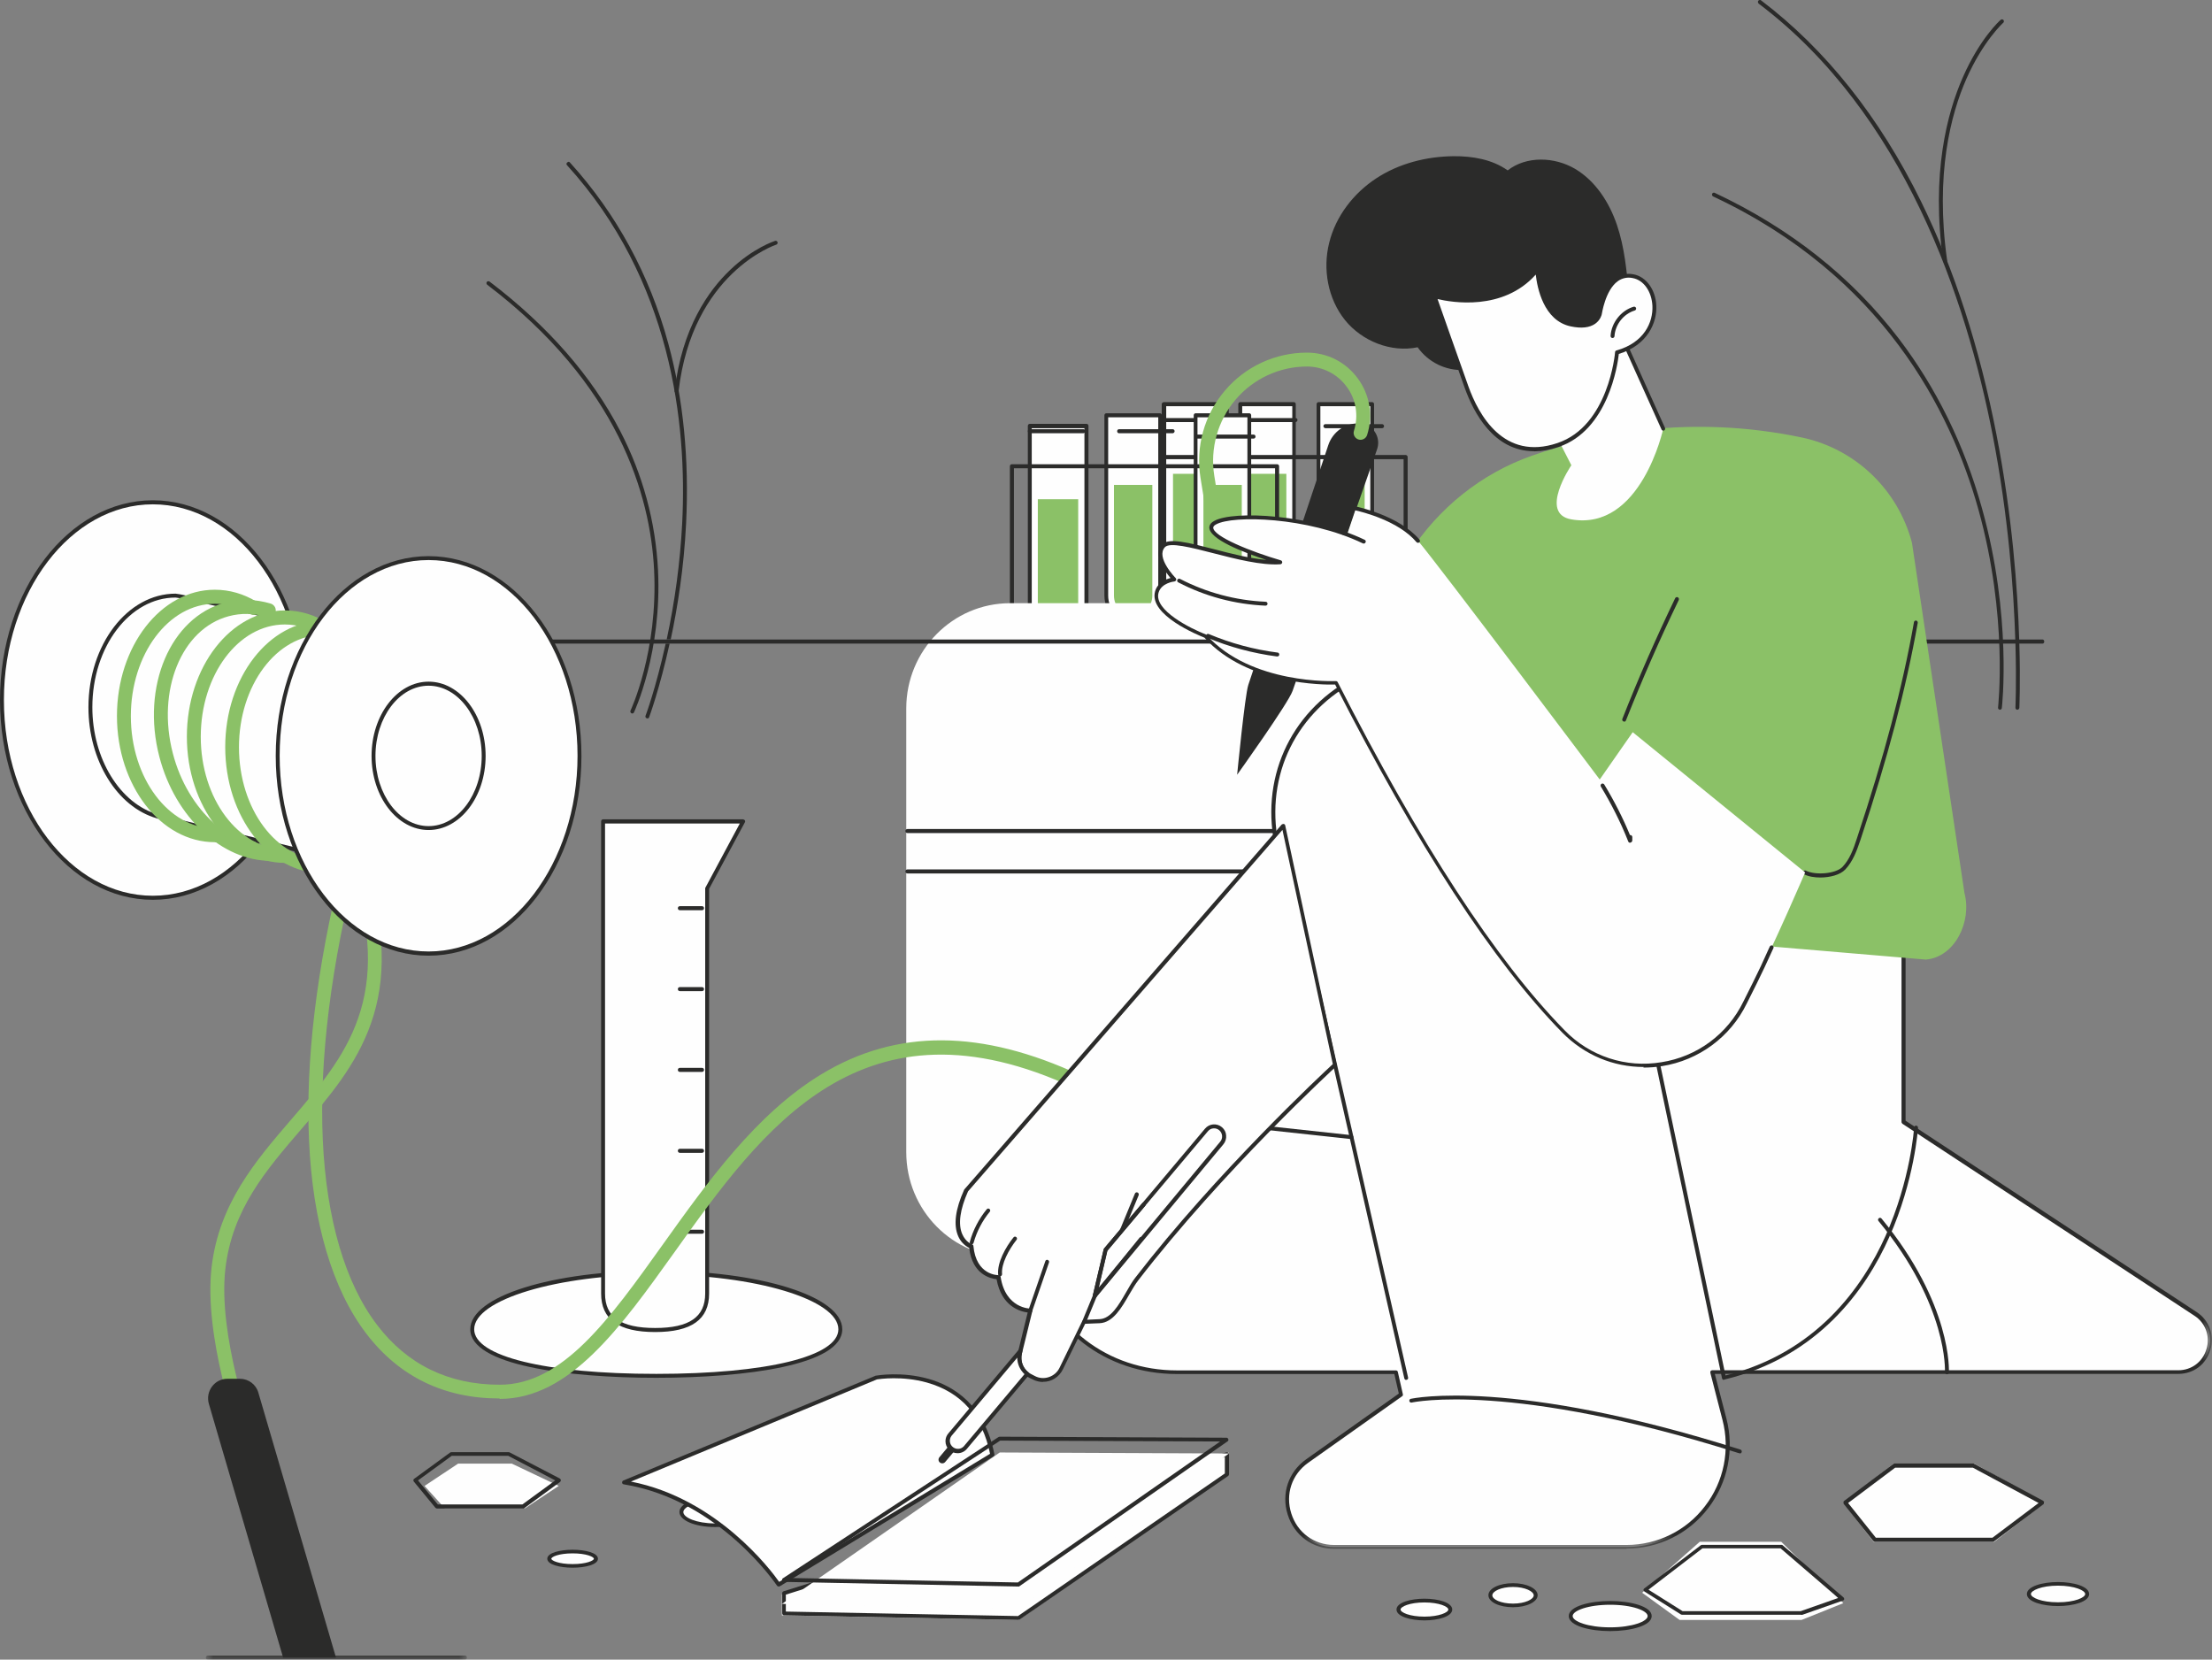
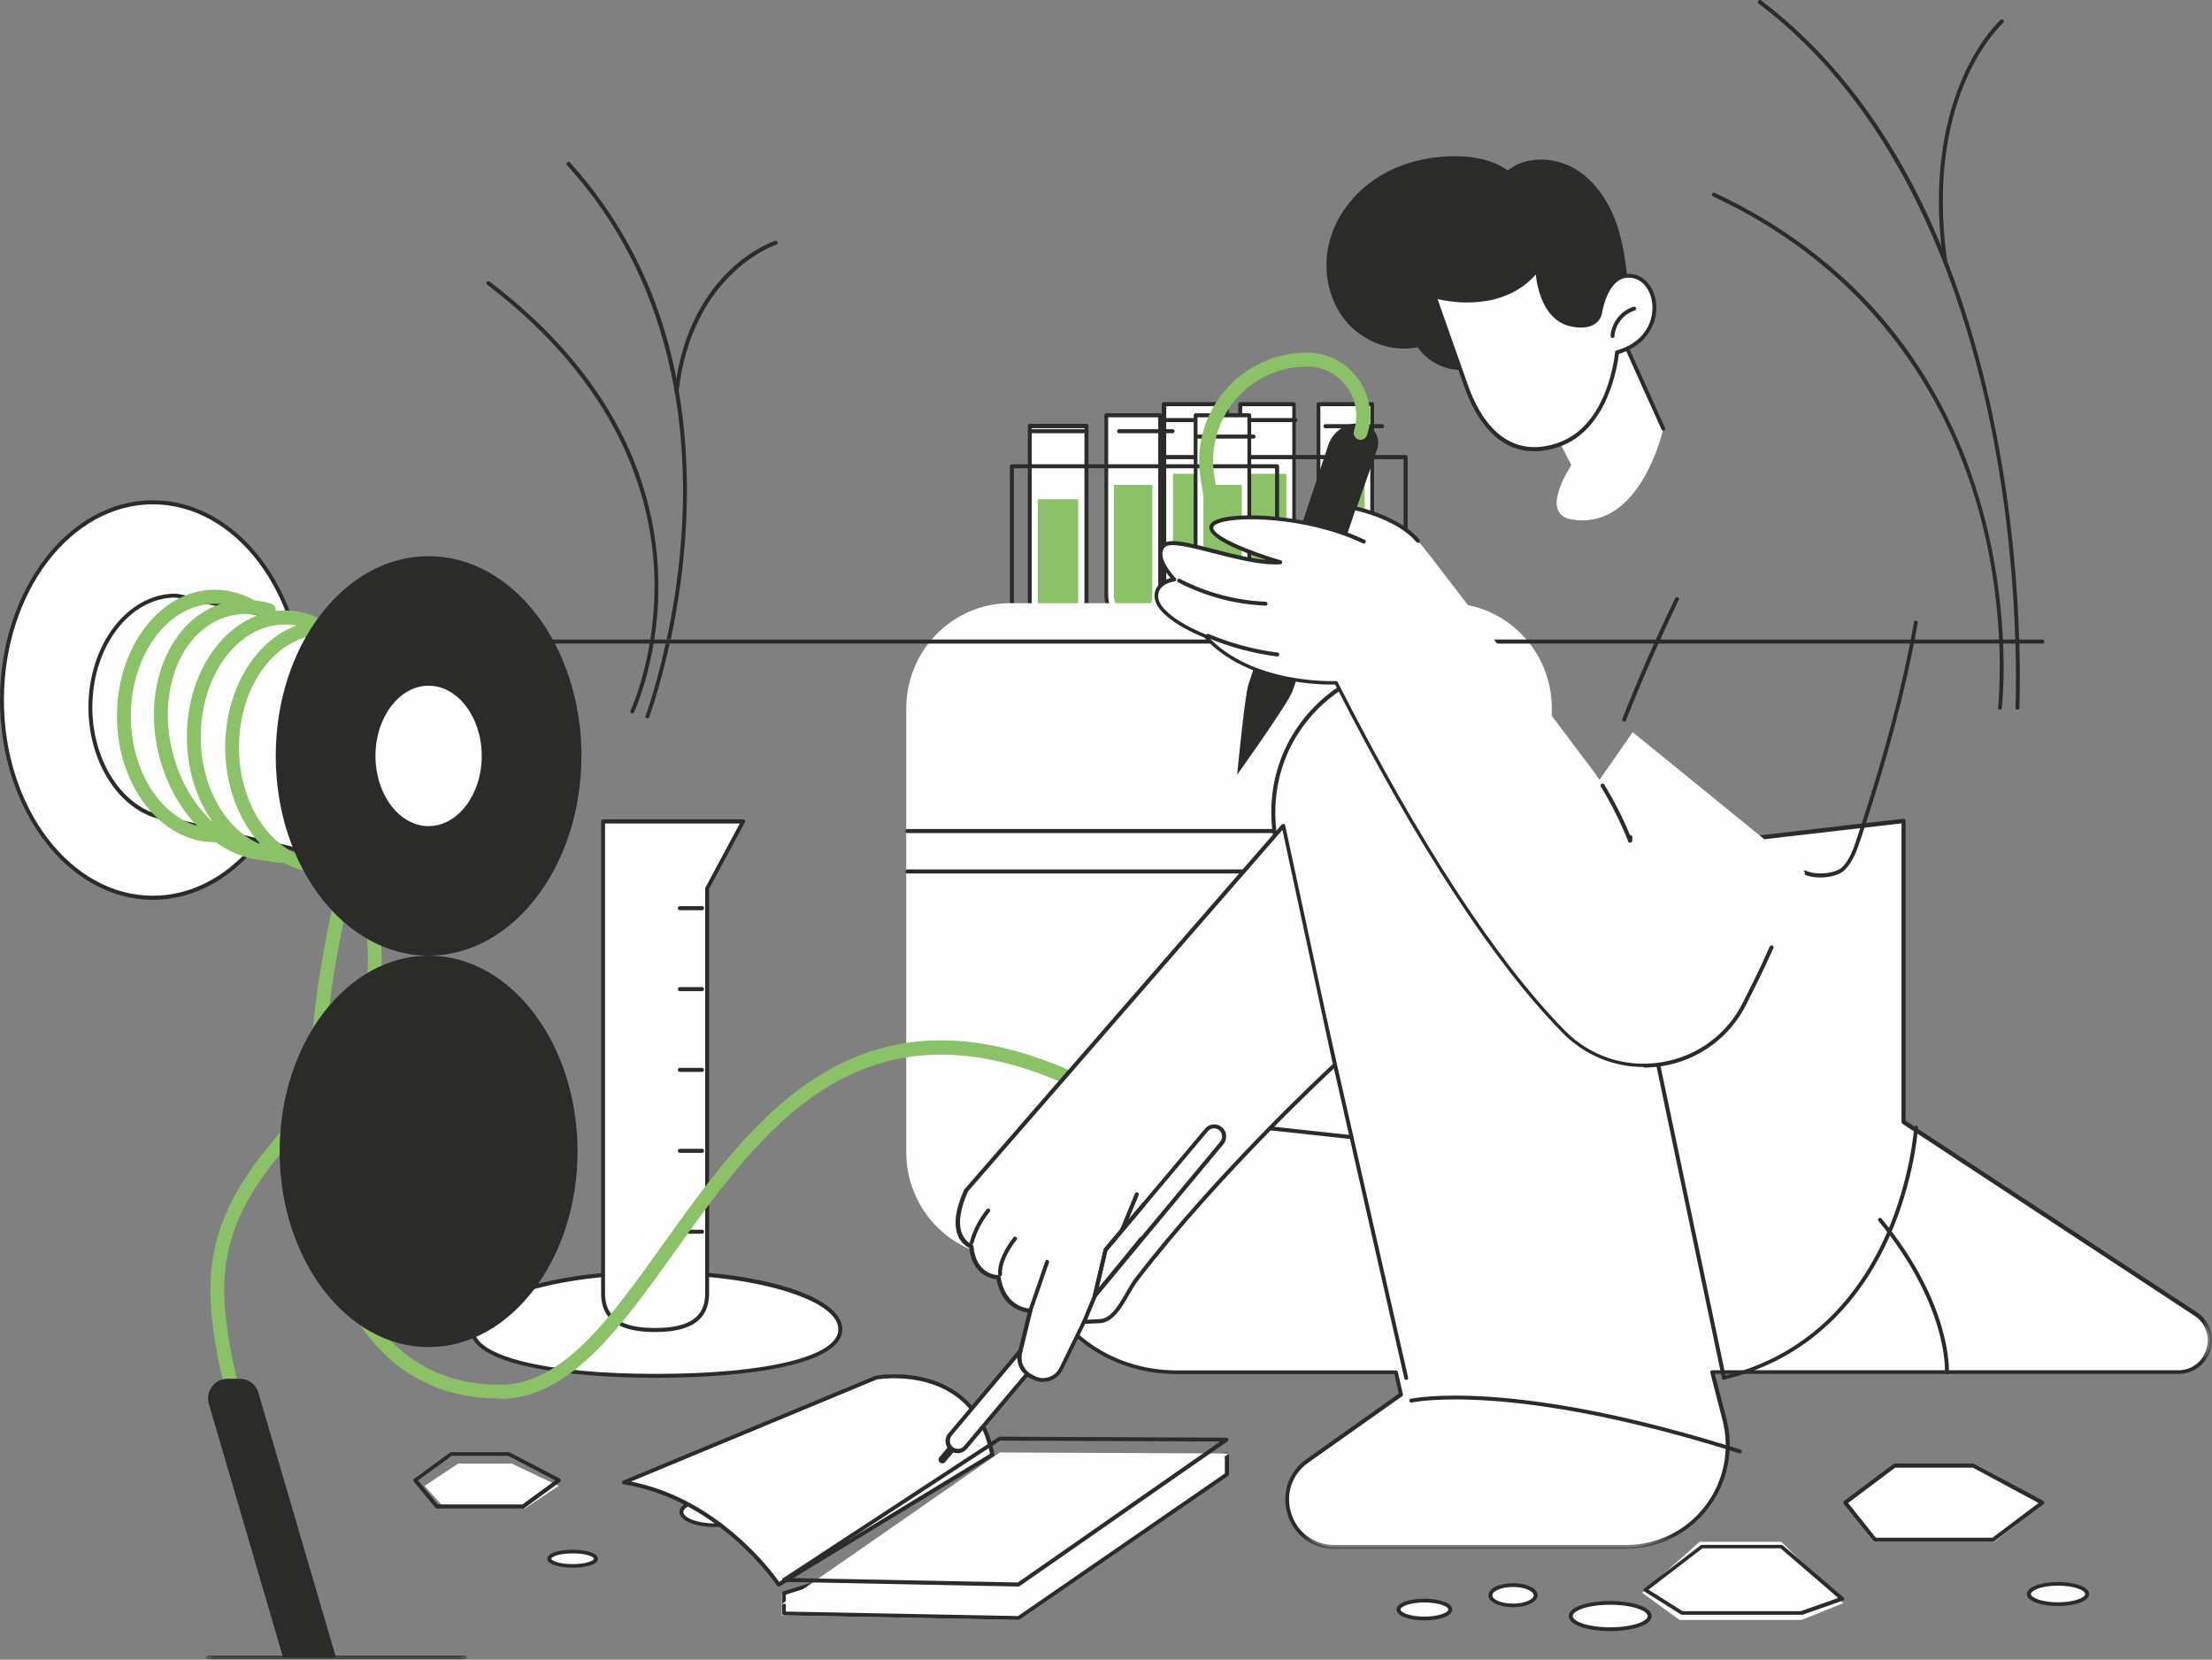
<svg xmlns="http://www.w3.org/2000/svg" id="Layer_2" data-name="Layer 2" viewBox="0 0 152.82 114.65">
  <rect x="0" y="0" width="152.82" height="114.65" fill="#808080" stroke="none" />
  <defs>
    <mask id="mask" x="14.23" y="113.67" width="18.04" height=".98" maskUnits="userSpaceOnUse">
      <g id="dnkir471nv">
        <path id="_17v9v9ew6u" data-name="17v9v9ew6u" d="M14.23,113.67h18.03v.98H14.23v-.98Z" style="fill: #fff; fill-rule: evenodd; stroke-width: 0px;" />
      </g>
    </mask>
    <mask id="mask-1" x="70.68" y="45.54" width="82.14" height="61.47" maskUnits="userSpaceOnUse">
      <g id="ruypmt6gvx">
        <path id="hds6xt6e1w" d="M70.68,45.54h82.14v61.47h-82.14v-61.47Z" style="fill: #fff; fill-rule: evenodd; stroke-width: 0px;" />
      </g>
    </mask>
  </defs>
  <g id="Layer_1-2" data-name="Layer 1">
    <path d="M80.42,27.92v12.45c0,1.07.97,1.95,2.16,1.95s2.16-.87,2.16-1.95v-12.45h-4.33Z" style="fill: #fefefe; fill-rule: evenodd; stroke-width: 0px;" />
    <path d="M82.58,42.45c-1.28,0-2.32-.93-2.32-2.08v-12.45c0-.07.07-.14.15-.14h4.33c.08,0,.15.06.15.14v12.45c0,1.15-1.04,2.08-2.32,2.08ZM80.57,28.06v12.31c0,1,.9,1.81,2.01,1.81s2.01-.81,2.01-1.81v-12.31s-4.03,0-4.03,0Z" style="fill: #2b2b2a; fill-rule: evenodd; stroke-width: 0px;" />
    <path d="M82.58,41.76c-.85,0-1.54-.62-1.54-1.39v-7.64h3.09v7.64c0,.77-.69,1.39-1.54,1.39" style="fill: #8bc167; fill-rule: evenodd; stroke-width: 0px;" />
    <path d="M84.11,29.16h-3.71c-.07,0-.13-.06-.13-.14h0c0-.08.06-.14.13-.14h3.71c.07,0,.13.06.13.14,0,.07-.06.13-.13.14h0" style="fill: #2b2b2a; fill-rule: evenodd; stroke-width: 0px;" />
    <path d="M85.69,27.92v12.45c0,1.07.83,1.95,1.85,1.95s1.86-.87,1.86-1.95v-12.45h-3.71Z" style="fill: #fefefe; fill-rule: evenodd; stroke-width: 0px;" />
    <path d="M87.54,42.45c-1.09,0-1.99-.93-1.99-2.08v-12.45c0-.07.06-.14.13-.14h3.71c.07,0,.13.06.13.14v12.45c0,1.15-.89,2.08-1.98,2.08ZM85.82,28.06v12.31c0,1,.78,1.81,1.73,1.81s1.73-.81,1.73-1.81v-12.31s-3.45,0-3.45,0Z" style="fill: #2b2b2a; fill-rule: evenodd; stroke-width: 0px;" />
    <path d="M87.54,41.76c-.73,0-1.32-.62-1.32-1.39v-7.64h2.65v7.64c0,.77-.59,1.39-1.32,1.39" style="fill: #8bc167; fill-rule: evenodd; stroke-width: 0px;" />
    <path d="M89.51,29.16h-3.71c-.07,0-.13-.06-.13-.14,0-.08.06-.14.13-.14h3.71c.07,0,.13.06.13.14,0,.07-.06.13-.13.14h0" style="fill: #2b2b2a; fill-rule: evenodd; stroke-width: 0px;" />
    <path d="M91.09,27.92v12.45c0,1.07.83,1.95,1.85,1.95s1.86-.87,1.86-1.95v-12.45h-3.71Z" style="fill: #fefefe; fill-rule: evenodd; stroke-width: 0px;" />
    <path d="M92.95,42.45c-1.09,0-1.99-.93-1.99-2.08v-12.45c0-.07.06-.14.13-.14h3.71c.07,0,.13.06.13.14v12.45c0,1.15-.89,2.08-1.98,2.08ZM91.22,28.06v12.31c0,1,.77,1.81,1.73,1.81s1.72-.81,1.72-1.81v-12.31s-3.45,0-3.45,0Z" style="fill: #2b2b2a; fill-rule: evenodd; stroke-width: 0px;" />
    <path d="M92.95,41.76c-.73,0-1.32-.62-1.32-1.39v-7.64h2.65v7.64c0,.77-.59,1.39-1.32,1.39" style="fill: #8bc167; fill-rule: evenodd; stroke-width: 0px;" />
    <path d="M95.48,29.58h-3.91c-.08,0-.14-.07-.14-.14,0-.08.06-.14.14-.14,0,0,0,0,0,0h3.91c.08,0,.14.07.14.14h0c0,.08-.06.14-.14.14M97.11,44.41h-18.35c-.08,0-.14-.07-.14-.14v-12.7c0-.08.06-.14.14-.14,0,0,0,0,0,0h18.35c.08,0,.14.07.14.14h0v12.7c0,.08-.06.14-.14.14h0ZM78.9,44.13h18.07v-12.41h-18.07v12.41Z" style="fill: #2b2b2a; fill-rule: evenodd; stroke-width: 0px;" />
    <path d="M71.14,29.43v13.14c0,1.13.88,2.05,1.96,2.05s1.96-.92,1.96-2.05v-13.14h-3.91Z" style="fill: #fefefe; fill-rule: evenodd; stroke-width: 0px;" />
    <path d="M73.1,44.76c-1.16,0-2.09-.99-2.09-2.2v-13.14c0-.08.06-.14.14-.14h3.91c.08,0,.14.06.14.14v13.14c0,1.21-.94,2.2-2.09,2.2ZM71.28,29.58v12.99c0,1.05.82,1.91,1.82,1.91s1.82-.86,1.82-1.91v-12.99h-3.64Z" style="fill: #2b2b2a; fill-rule: evenodd; stroke-width: 0px;" />
    <path d="M73.1,44.03c-.77,0-1.4-.66-1.4-1.47v-8.07h2.79v8.07c0,.81-.62,1.47-1.4,1.47" style="fill: #8bc167; fill-rule: evenodd; stroke-width: 0px;" />
    <path d="M74.85,29.93h-3.71c-.07,0-.13-.06-.13-.14,0-.08.06-.14.13-.14h3.71c.07,0,.13.06.13.14,0,.07-.06.13-.13.14h0" style="fill: #2b2b2a; fill-rule: evenodd; stroke-width: 0px;" />
    <path d="M76.43,28.69v12.45c0,1.07.83,1.95,1.85,1.95s1.86-.87,1.86-1.95v-12.45h-3.71Z" style="fill: #fefefe; fill-rule: evenodd; stroke-width: 0px;" />
    <path d="M78.28,43.22c-1.09,0-1.98-.93-1.98-2.08v-12.45c0-.08.06-.14.13-.14h3.71c.07,0,.13.06.13.14v12.45c0,1.15-.89,2.08-1.98,2.08h0ZM76.56,28.83v12.31c0,1,.78,1.81,1.73,1.81s1.73-.81,1.73-1.81v-12.31h-3.45Z" style="fill: #2b2b2a; fill-rule: evenodd; stroke-width: 0px;" />
    <path d="M78.28,42.53c-.73,0-1.32-.62-1.32-1.39v-7.64h2.65v7.64c0,.77-.59,1.39-1.32,1.39" style="fill: #8bc167; fill-rule: evenodd; stroke-width: 0px;" />
    <g>
      <path d="M81.02,29.93h-3.71c-.07,0-.13-.06-.13-.14h0c0-.08.06-.14.13-.14h3.71c.07,0,.13.06.13.14,0,.07-.06.13-.13.14h0" style="fill: #2b2b2a; fill-rule: evenodd; stroke-width: 0px;" />
      <path d="M82.6,28.69v12.45c0,1.07.83,1.95,1.85,1.95s1.86-.87,1.86-1.95v-12.45h-3.71Z" style="fill: #fefefe; fill-rule: evenodd; stroke-width: 0px;" />
      <path d="M84.46,43.22c-1.09,0-1.99-.93-1.99-2.08v-12.45c0-.08.06-.14.13-.14h3.71c.07,0,.13.06.13.14v12.45c0,1.15-.89,2.08-1.98,2.08ZM82.73,28.83v12.31c0,1,.77,1.81,1.73,1.81s1.72-.81,1.72-1.81v-12.31h-3.45Z" style="fill: #2b2b2a; fill-rule: evenodd; stroke-width: 0px;" />
      <path d="M84.46,42.53c-.73,0-1.32-.62-1.32-1.39v-7.64h2.65v7.64c0,.77-.59,1.39-1.32,1.39" style="fill: #8bc167; fill-rule: evenodd; stroke-width: 0px;" />
    </g>
    <g>
      <path d="M86.6,30.3h-3.91c-.08,0-.14-.06-.14-.14,0-.08.06-.14.14-.14h3.91c.08,0,.14.06.14.14s-.06.14-.14.14M88.23,44.59h-18.32c-.08,0-.14-.06-.14-.14v-12.24c0-.08.06-.14.14-.14h18.32c.08,0,.14.06.14.14v12.24c0,.08-.06.14-.14.14ZM70.05,44.31h18.04v-11.96h-18.04v11.96Z" style="fill: #2b2b2a; fill-rule: evenodd; stroke-width: 0px;" />
      <path d="M100.04,86.86h-30.26c-3.96,0-7.17-3.25-7.17-7.27v-30.65c0-4.01,3.21-7.27,7.17-7.27h30.26c3.96,0,7.17,3.26,7.17,7.27v30.65c0,4.01-3.21,7.27-7.17,7.27" style="fill: #fefefe; fill-rule: evenodd; stroke-width: 0px;" />
      <path d="M98.94,79.73c-.08,0-.14-.06-.14-.14v-30.65c0-3.13-1.98-5.86-4.92-6.8-.07-.02-.11-.1-.09-.17.02-.07.1-.11.17-.09,0,0,0,0,0,0,3.06.97,5.11,3.81,5.11,7.06v30.65c0,.08-.06.14-.14.14" style="fill: #2b2b2a; fill-rule: evenodd; stroke-width: 0px;" />
      <path d="M106.88,57.55h-44.19c-.08,0-.14-.06-.14-.14,0-.08.06-.14.14-.14h44.19c.08,0,.14.06.14.14s-.06.14-.14.14M106.88,60.34h-44.19c-.08,0-.14-.06-.14-.14,0-.08.06-.14.14-.14h44.19c.08,0,.14.06.14.14s-.06.14-.14.14M46.27,44.46h-.28c-.67,3.04-1.37,4.94-1.39,4.98-.03.07,0,.15.08.18.07.03.15,0,.17-.08,0,0,0,0,0,0,.01-.03.73-1.98,1.41-5.07M39.27,11.19s-.07.01-.09.04c-.06.05-.06.14,0,.19,7.2,7.91,8.3,17.82,7.95,24.73-.14,2.7-.5,5.38-1.07,8.02h.28c.47-2.2.91-4.95,1.06-8,.22-4.43-.19-8.62-1.23-12.44-1.3-4.77-3.59-8.98-6.8-12.51-.03-.03-.06-.05-.1-.05" style="fill: #2b2b2a; fill-rule: evenodd; stroke-width: 0px;" />
      <path d="M43.69,49.29c-.08,0-.14-.06-.14-.14,0-.02,0-.04.01-.06.02-.04,1.91-4.09,1.63-9.71-.26-5.19-2.46-12.82-11.53-19.71-.06-.05-.07-.13-.03-.19,0,0,0,0,0,0,.04-.06.13-.07.19-.03,0,0,0,0,0,0,4.04,3.07,7.08,6.55,9.03,10.33,1.57,3.03,2.44,6.26,2.61,9.6.28,5.69-1.64,9.79-1.66,9.83-.02.05-.07.08-.12.08M46.75,27.16h-.02c-.07-.01-.13-.08-.12-.15.5-4.38,2.36-6.96,3.83-8.36,1.59-1.52,3.05-1.99,3.11-2.01.07-.02.15.02.17.09,0,0,0,0,0,0,.02.07-.02.15-.09.17h0c-.06.02-5.8,1.94-6.75,10.14,0,.07-.07.12-.14.12" style="fill: #2b2b2a; fill-rule: evenodd; stroke-width: 0px;" />
      <path d="M141.13,44.46H11.07c-.06,0-.11-.06-.11-.14s.05-.14.11-.14h130.05c.06,0,.11.06.11.14s-.05.14-.11.14M139.51,44.46h-.27c.08,2.72,0,4.39,0,4.43,0,.07.05.14.13.14,0,0,0,0,0,0h0c.07,0,.13-.06.14-.13,0-.04.08-1.71,0-4.44M121.58,0c-.08,0-.14.07-.13.14,0,.04.02.08.05.11,10.06,7.6,14.34,20.41,16.17,29.82,1.08,5.57,1.45,10.64,1.56,14.11h.27c-.11-3.48-.48-8.57-1.57-14.16-1.17-6.02-2.92-11.43-5.21-16.1-2.87-5.84-6.59-10.51-11.06-13.9-.02-.02-.05-.03-.08-.03" style="fill: #2b2b2a; fill-rule: evenodd; stroke-width: 0px;" />
      <path d="M138.18,49.03h-.02c-.08-.01-.13-.08-.12-.15,0-.06.71-6.27-1.36-13.69-1.91-6.84-6.64-16.15-18.33-21.62-.07-.04-.09-.12-.06-.19.03-.06.11-.09.17-.06,5.2,2.44,9.48,5.82,12.72,10.07,2.59,3.4,4.53,7.34,5.75,11.73,2.09,7.47,1.38,13.73,1.37,13.79,0,.07-.07.12-.14.12M134.38,18.16c-.07,0-.12-.05-.13-.12-.85-6.03.27-10.24,1.36-12.71,1.18-2.68,2.55-3.91,2.61-3.96.06-.05.14-.04.19.01,0,0,0,0,0,0,.05.06.04.14-.01.19-.01.01-1.39,1.25-2.55,3.88-1.07,2.43-2.17,6.58-1.33,12.54.01.07-.04.14-.11.15h0s-.02,0-.02,0h0Z" style="fill: #2b2b2a; fill-rule: evenodd; stroke-width: 0px;" />
      <path d="M16.99,99.55c-.2,0-.38-.13-.45-.32-.1-.28-2.48-6.9-1.92-11.7.52-4.4,3.04-7.33,5.48-10.17,3.76-4.37,7.31-8.49,4.02-17.8-.09-.25.04-.53.29-.62.25-.09.52.04.61.29,3.48,9.85-.42,14.38-4.2,18.77-2.45,2.85-4.77,5.54-5.25,9.65-.53,4.57,1.85,11.18,1.87,11.25.09.25-.04.53-.29.62-.05.02-.11.03-.16.03" style="fill: #8bc167; fill-rule: evenodd; stroke-width: 0px;" />
      <path d="M23.21,114.51h-3.65l-5.13-17.53c-.25-.86.39-1.73,1.27-1.73h.88c.59,0,1.11.39,1.27.96l5.36,18.29Z" style="fill: #2b2b2a; fill-rule: evenodd; stroke-width: 0px;" />
      <g style="mask: url(#mask);">
        <path d="M32.13,114.65H14.36c-.08,0-.14-.06-.14-.14s.06-.14.14-.14h17.76c.08,0,.14.06.14.14s-.06.14-.14.14" style="fill: #2b2b2a; fill-rule: evenodd; stroke-width: 0px;" />
      </g>
      <path d="M58.05,91.83c0,2.16-5.69,3.21-12.71,3.21s-12.72-1.05-12.72-3.21,5.69-3.92,12.72-3.92,12.72,1.75,12.72,3.92" style="fill: #fefefe; fill-rule: evenodd; stroke-width: 0px;" />
      <path d="M45.34,95.18c-6.21,0-12.85-.88-12.85-3.35,0-2.27,5.64-4.05,12.85-4.05s12.85,1.78,12.85,4.05c0,2.47-6.64,3.35-12.85,3.35M45.34,88.05c-6.82,0-12.58,1.73-12.58,3.78,0,1.87,4.94,3.08,12.58,3.08s12.58-1.21,12.58-3.08c0-2.05-5.76-3.78-12.58-3.78" style="fill: #2b2b2a; fill-rule: evenodd; stroke-width: 0px;" />
      <path d="M45.26,91.89c-1.98,0-3.59-.51-3.59-2.52v-32.62h9.67l-2.48,4.62v27.99c0,2.01-1.61,2.52-3.59,2.52" style="fill: #fefefe; fill-rule: evenodd; stroke-width: 0px;" />
      <path d="M45.26,92.02c-2.51,0-3.73-.87-3.73-2.66v-32.62c0-.08.06-.14.14-.14h9.67s.09.03.12.07c.02.04.03.09,0,.14l-2.47,4.59v27.96c0,1.79-1.22,2.66-3.73,2.66h0ZM41.8,56.88v32.48c0,1.63,1.1,2.38,3.46,2.38s3.46-.76,3.46-2.38v-27.99s0-.04.02-.06l2.37-4.42h-9.31Z" style="fill: #2b2b2a; fill-rule: evenodd; stroke-width: 0px;" />
      <path d="M48.5,62.88h-1.53c-.08,0-.14-.06-.14-.14s.06-.14.14-.14h1.53c.08,0,.14.06.14.14s-.06.14-.14.14M48.5,68.47h-1.53c-.08,0-.14-.06-.14-.14s.06-.14.14-.14h1.53c.08,0,.14.06.14.14s-.06.14-.14.14M48.5,74.05h-1.53c-.08,0-.14-.06-.14-.14s.06-.14.14-.14h1.53c.08,0,.14.06.14.14s-.06.14-.14.14M48.5,79.64h-1.53c-.08,0-.14-.06-.14-.14s.06-.14.14-.14h1.53c.08,0,.14.06.14.14s-.06.14-.14.14M48.5,85.23h-1.53c-.08,0-.14-.06-.14-.14s.06-.14.14-.14h1.53c.08,0,.14.06.14.14s-.06.14-.14.14" style="fill: #2b2b2a; fill-rule: evenodd; stroke-width: 0px;" />
      <path d="M20.98,48.36c0,7.54-4.67,13.66-10.42,13.66S.14,55.9.14,48.36s4.67-13.66,10.42-13.66,10.42,6.12,10.42,13.66" style="fill: #fefefe; fill-rule: evenodd; stroke-width: 0px;" />
      <path d="M10.56,62.16c-5.82,0-10.56-6.19-10.56-13.8s4.74-13.8,10.56-13.8,10.56,6.19,10.56,13.8-4.74,13.8-10.56,13.8M10.56,34.84c-5.67,0-10.29,6.07-10.29,13.52s4.61,13.52,10.29,13.52,10.29-6.07,10.29-13.52-4.61-13.52-10.29-13.52" style="fill: #2b2b2a; fill-rule: evenodd; stroke-width: 0px;" />
      <path d="M14.37,48.36c0,2.75-1.7,4.99-3.81,4.99s-3.8-2.23-3.8-4.99,1.7-4.99,3.8-4.99,3.81,2.23,3.81,4.99" style="fill: #fefefe; fill-rule: evenodd; stroke-width: 0px;" />
      <path d="M10.56,53.49c-2.17,0-3.94-2.3-3.94-5.12s1.77-5.13,3.94-5.13,3.94,2.3,3.94,5.13-1.77,5.12-3.94,5.12M10.56,43.51c-2.02,0-3.67,2.18-3.67,4.85s1.65,4.85,3.67,4.85,3.67-2.18,3.67-4.85-1.65-4.85-3.67-4.85" style="fill: #2b2b2a; fill-rule: evenodd; stroke-width: 0px;" />
      <path d="M28.53,60.63l1.08-15.49s-16.87-4-17.47-4c-3.25,0-5.89,3.46-5.89,7.72,0,3.7,1.99,6.8,4.65,7.54h0s.05.02.05.02h0l17.59,4.21Z" style="fill: #fefefe; fill-rule: evenodd; stroke-width: 0px;" />
      <path d="M28.53,60.77h-.03s-17.58-4.22-17.58-4.22h-.06s-.03-.02-.03-.02c-2.74-.78-4.72-4-4.72-7.67,0-4.33,2.7-7.85,6.02-7.85.61,0,16.82,3.83,17.51,4,.07.02.11.08.1.15l-1.08,15.49s-.02.08-.05.1c-.02.02-.05.03-.08.03h0ZM10.96,56.28h.02s17.43,4.18,17.43,4.18l1.05-15.21c-4.77-1.13-16.85-3.97-17.33-3.97-3.17,0-5.75,3.4-5.75,7.58,0,3.55,1.91,6.67,4.55,7.41h.03Z" style="fill: #2b2b2a; fill-rule: evenodd; stroke-width: 0px;" />
      <path d="M14.84,58.18c-3.73,0-6.76-3.91-6.76-8.72s3.03-8.72,6.76-8.72c1.02,0,1.99.28,2.91.84.22.14.3.43.16.66-.13.23-.42.3-.65.17,0,0,0,0,0,0-.76-.47-1.57-.7-2.41-.7-3.2,0-5.81,3.48-5.81,7.76s2.61,7.76,5.81,7.76c.23,0,.47-.02.7-.06.26-.04.5.14.54.4,0,0,0,0,0,0,.04.26-.13.51-.4.55-.28.04-.56.07-.85.07" style="fill: #8bc167; fill-rule: evenodd; stroke-width: 0px;" />
      <path d="M18.7,59.47c-3.35,0-6.6-2.99-7.69-7.19-1.27-4.86.77-9.64,4.54-10.65,1.03-.27,2.09-.25,3.16.07.25.08.4.35.32.6-.07.25-.33.4-.59.33,0,0,0,0,0,0-.9-.27-1.79-.29-2.64-.06-3.26.87-4.99,5.12-3.86,9.47,1.03,3.97,4.13,6.74,7.21,6.45.26-.02.49.17.52.43,0,0,0,0,0,0,.03.26-.17.5-.43.53,0,0,0,0,0,0-.18.02-.35.03-.53.03" style="fill: #8bc167; fill-rule: evenodd; stroke-width: 0px;" />
      <path d="M19.68,59.61c-3.73,0-6.77-3.91-6.77-8.72s3.03-8.72,6.77-8.72c1.07,0,2.1.31,3.04.93.22.15.29.44.14.67-.14.22-.43.29-.65.15,0,0,0,0,0,0-.79-.51-1.65-.78-2.53-.78-3.21,0-5.81,3.48-5.81,7.76s2.61,7.76,5.81,7.76c.26,0,.48.22.48.48,0,.27-.21.48-.48.48h0" style="fill: #8bc167; fill-rule: evenodd; stroke-width: 0px;" />
      <path d="M34.52,96.61c-3.84,0-6.95-1.51-9.22-4.49-2.33-3.05-3.7-7.67-3.95-13.34-.25-5.47.53-11.97,2.26-18.85-.02,0-.03.01-.05.02-.43.19-.87.38-1.24.38-3.73,0-6.76-3.91-6.76-8.72s3.03-8.72,6.76-8.72c.79,0,1.57.18,2.31.52.24.11.34.4.23.64-.11.24-.39.35-.63.24,0,0,0,0,0,0-.6-.28-1.25-.43-1.91-.43-3.2,0-5.81,3.48-5.81,7.76s2.61,7.76,5.81,7.76c.18,0,.59-.18.86-.3.56-.25,1-.44,1.33-.15.08.07.27.28.17.67-1.8,7-2.63,13.62-2.38,19.15.25,5.47,1.55,9.9,3.76,12.79,2.08,2.73,4.93,4.12,8.47,4.12,4.34,0,7.57-4.51,11.3-9.74,3.01-4.21,6.41-8.98,10.92-11.71,5.2-3.15,11.06-3.12,17.92.08,6.15,2.87,10.98,3.35,14.77,1.47,6.29-3.11,8.41-12.29,10.12-19.67.72-3.13,1.35-5.83,2.2-7.78.1-.24.38-.35.62-.25,0,0,0,0,0,0,.24.11.35.39.24.64-.81,1.87-1.46,4.66-2.14,7.62-1.75,7.58-3.93,17-10.63,20.32-4.07,2.01-9.17,1.54-15.59-1.46-14.69-6.85-21.58,2.8-27.66,11.32-3.73,5.21-7.24,10.14-12.08,10.14" style="fill: #8bc167; fill-rule: evenodd; stroke-width: 0px;" />
      <path d="M40.03,52.22c0,7.54-4.67,13.66-10.42,13.66s-10.42-6.12-10.42-13.66,4.67-13.66,10.42-13.66,10.42,6.11,10.42,13.66" style="fill: #fefefe; fill-rule: evenodd; stroke-width: 0px;" />
-       <path d="M29.61,66.02c-5.82,0-10.56-6.19-10.56-13.8s4.74-13.8,10.56-13.8,10.56,6.19,10.56,13.8-4.74,13.8-10.56,13.8M29.61,38.69c-5.67,0-10.29,6.07-10.29,13.52s4.62,13.52,10.29,13.52,10.29-6.07,10.29-13.52-4.61-13.52-10.29-13.52" style="fill: #2b2b2a; fill-rule: evenodd; stroke-width: 0px;" />
+       <path d="M29.61,66.02c-5.82,0-10.56-6.19-10.56-13.8s4.74-13.8,10.56-13.8,10.56,6.19,10.56,13.8-4.74,13.8-10.56,13.8c-5.67,0-10.29,6.07-10.29,13.52s4.62,13.52,10.29,13.52,10.29-6.07,10.29-13.52-4.61-13.52-10.29-13.52" style="fill: #2b2b2a; fill-rule: evenodd; stroke-width: 0px;" />
      <path d="M33.41,52.22c0,2.75-1.71,4.99-3.81,4.99s-3.8-2.23-3.8-4.99,1.7-4.99,3.8-4.99,3.81,2.24,3.81,4.99" style="fill: #fefefe; fill-rule: evenodd; stroke-width: 0px;" />
      <path d="M29.61,57.34c-2.17,0-3.94-2.3-3.94-5.12s1.77-5.13,3.94-5.13,3.94,2.3,3.94,5.13-1.77,5.12-3.94,5.12M29.61,47.37c-2.02,0-3.67,2.18-3.67,4.85s1.65,4.85,3.67,4.85,3.67-2.18,3.67-4.85-1.65-4.85-3.67-4.85" style="fill: #2b2b2a; fill-rule: evenodd; stroke-width: 0px;" />
    </g>
    <path d="M136.38,101.11h-5.56l-3.47,2.7,2.09,2.7h8.34l3.47-2.7-4.86-2.7Z" style="fill: #fefefe; fill-rule: evenodd; stroke-width: 0px;" />
    <path d="M137.7,106.51h-8.17s-.08-.02-.11-.05l-2.04-2.56s-.04-.07-.03-.11c0-.04.02-.07.05-.1l3.4-2.56s.05-.03.08-.03h5.45s.04,0,.06.02l4.77,2.56s.07.07.07.11c0,.05-.02.1-.06.13l-3.4,2.56s-.05.03-.08.03h0ZM129.59,106.23h8.06l3.19-2.4-4.54-2.44h-5.37l-3.25,2.44,1.91,2.39h0Z" style="fill: #2b2b2a; fill-rule: evenodd; stroke-width: 0px;" />
    <path d="M117.45,106.51h5.61l4.29,4.24-2.89,1.16h-8.42l-2.59-1.88,3.99-3.53Z" style="fill: #fefefe; fill-rule: evenodd; stroke-width: 0px;" />
    <g>
      <path d="M124.44,111.55h-8.23s-.05,0-.08-.02l-2.53-1.59s-.06-.06-.06-.1c0-.04.02-.08.05-.1l3.91-2.99s.06-.03.09-.03h5.49s.07.01.09.04l4.2,3.6s.05.07.04.12c-.01.04-.04.08-.09.09l-2.82.99s-.03,0-.05,0h0ZM116.24,111.3h8.17l2.59-.91-3.99-3.43h-5.39l-3.73,2.86,2.35,1.48Z" style="fill: #2b2b2a; fill-rule: evenodd; stroke-width: 0px;" />
      <path d="M113.97,111.65c0,.5-1.22.91-2.73.91s-2.73-.41-2.73-.91,1.22-.91,2.73-.91,2.73.41,2.73.91" style="fill: #fefefe; fill-rule: evenodd; stroke-width: 0px;" />
      <path d="M111.24,112.68c-1.39,0-2.86-.36-2.86-1.04s1.48-1.04,2.86-1.04,2.87.36,2.87,1.04-1.48,1.04-2.87,1.04M111.24,110.86c-1.53,0-2.59.41-2.59.78s1.06.78,2.59.78,2.59-.41,2.59-.78-1.06-.78-2.59-.78" style="fill: #2b2b2a; fill-rule: evenodd; stroke-width: 0px;" />
      <path d="M106.1,110.2c0,.39-.7.7-1.57.7s-1.56-.31-1.56-.7.7-.7,1.56-.7,1.57.32,1.57.7" style="fill: #fefefe; fill-rule: evenodd; stroke-width: 0px;" />
      <path d="M104.53,111.03c-.96,0-1.7-.36-1.7-.83s.75-.83,1.7-.83,1.7.37,1.7.83-.75.83-1.7.83M104.53,109.63c-.84,0-1.43.3-1.43.58s.59.57,1.43.57,1.43-.3,1.43-.57-.59-.58-1.43-.58" style="fill: #2b2b2a; fill-rule: evenodd; stroke-width: 0px;" />
      <path d="M100.19,111.19c0,.34-.8.62-1.79.62s-1.79-.28-1.79-.62.8-.62,1.79-.62,1.79.28,1.79.62" style="fill: #fefefe; fill-rule: evenodd; stroke-width: 0px;" />
      <path d="M98.41,111.94c-.93,0-1.93-.26-1.93-.75s.99-.75,1.93-.75,1.92.26,1.92.75-.99.75-1.92.75M98.41,110.7c-1.02,0-1.65.29-1.65.49s.63.49,1.65.49,1.65-.29,1.65-.49-.63-.49-1.65-.49" style="fill: #2b2b2a; fill-rule: evenodd; stroke-width: 0px;" />
      <path d="M144.19,110.12c0,.39-.9.7-2.01.7s-2.01-.31-2.01-.7.9-.7,2.01-.7,2.01.31,2.01.7" style="fill: #fefefe; fill-rule: evenodd; stroke-width: 0px;" />
      <path d="M142.18,110.95c-1.04,0-2.15-.29-2.15-.83s1.11-.83,2.15-.83,2.15.29,2.15.83-1.11.83-2.15.83M142.18,109.54c-1.16,0-1.87.34-1.87.58s.71.57,1.87.57,1.88-.33,1.88-.57-.71-.58-1.88-.58" style="fill: #2b2b2a; fill-rule: evenodd; stroke-width: 0px;" />
      <path d="M51.73,104.46c0,.5-1.04.91-2.32.91s-2.33-.41-2.33-.91,1.04-.91,2.33-.91,2.32.41,2.32.91" style="fill: #fefefe; fill-rule: evenodd; stroke-width: 0px;" />
      <path d="M49.4,105.49c-1.38,0-2.46-.46-2.46-1.04s1.08-1.04,2.46-1.04,2.46.45,2.46,1.04-1.08,1.04-2.46,1.04M49.4,103.68c-1.29,0-2.19.41-2.19.78s.9.78,2.19.78,2.19-.41,2.19-.78-.9-.78-2.19-.78" style="fill: #2b2b2a; fill-rule: evenodd; stroke-width: 0px;" />
      <path d="M41.17,107.68c0,.27-.72.5-1.61.5s-1.61-.22-1.61-.5.72-.5,1.61-.5,1.61.22,1.61.5" style="fill: #fefefe; fill-rule: evenodd; stroke-width: 0px;" />
      <path d="M39.56,108.3c-.87,0-1.75-.21-1.75-.62s.88-.62,1.75-.62,1.75.21,1.75.62-.88.62-1.75.62M39.56,107.31c-.95,0-1.47.24-1.47.37s.52.37,1.47.37,1.47-.24,1.47-.37-.52-.37-1.47-.37" style="fill: #2b2b2a; fill-rule: evenodd; stroke-width: 0px;" />
    </g>
    <path d="M35.35,101.11h-3.7l-2.32,1.54,1.39,1.54h5.56l2.32-1.54-3.24-1.54Z" style="fill: #fefefe; fill-rule: evenodd; stroke-width: 0px;" />
    <g>
      <path d="M36.14,104.21h-5.96s-.08-.02-.1-.05l-1.49-1.81c-.05-.06-.04-.15.02-.19,0,0,0,0,0,0l2.48-1.81s.05-.03.08-.03h3.97s.04,0,.06.01l3.48,1.81s.07.07.07.11c0,.05-.02.09-.05.12l-2.48,1.82s-.05.03-.08.03h0ZM30.24,103.93h5.85l2.27-1.66-3.25-1.7h-3.9l-2.33,1.7,1.36,1.65h0Z" style="fill: #2b2b2a; fill-rule: evenodd; stroke-width: 0px;" />
      <path d="M53.79,109.46s-3.93-5.97-10.69-7.05l17.45-7.25s6.74-1.2,8,5.33l-14.76,8.97h0Z" style="fill: #fefefe; fill-rule: evenodd; stroke-width: 0px;" />
      <path d="M53.79,109.6s-.09-.02-.11-.06c-.04-.06-3.98-5.93-10.59-7-.06-.01-.11-.06-.11-.12,0-.06.03-.12.08-.14l17.45-7.25s.02,0,.03,0c.07-.01,1.74-.3,3.59.22,1.72.48,3.9,1.78,4.57,5.22.01.06-.01.11-.06.14l-14.76,8.97s-.05.02-.07.02h0ZM43.59,102.35c5.96,1.17,9.68,6.13,10.24,6.93l14.57-8.85c-.53-2.6-1.99-4.25-4.36-4.92-1.71-.48-3.29-.24-3.45-.22l-17,7.06Z" style="fill: #2b2b2a; fill-rule: evenodd; stroke-width: 0px;" />
    </g>
    <path d="M84.9,101.76l-14.52,10.15-16.36-.32v-1.43l30.87-9.82v1.43Z" style="fill: #fefefe; fill-rule: evenodd; stroke-width: 0px;" />
    <path d="M70.38,111.91h0l-16.21-.32c-.07,0-.13-.06-.13-.14v-1.39c0-.06.04-.11.09-.13l30.6-9.6s.09,0,.12.02c.04.03.06.07.06.11v1.39s-.02.09-.06.11l-14.39,9.91s-.05.03-.08.03h0ZM54.3,111.33l16.03.31,14.29-9.85v-1.14l-30.33,9.51v1.16h0Z" style="fill: #2b2b2a; fill-rule: evenodd; stroke-width: 0px;" />
    <path d="M84.9,100.41l-14.52,10.73-16.36-.34,15.05-10.46,15.83.07Z" style="fill: #fefefe; fill-rule: evenodd; stroke-width: 0px;" />
    <g>
      <path d="M70.36,109.6h0l-16.2-.32c-.08,0-.14-.07-.13-.14,0-.04.02-.09.06-.11l14.9-9.76s.05-.02.07-.02h0l15.67.07c.06,0,.11.04.13.1.02.06,0,.12-.05.15l-14.38,10.01s-.05.03-.08.03h0ZM54.61,109.01l15.71.31,13.98-9.74-15.2-.06s-14.49,9.49-14.49,9.49Z" style="fill: #2b2b2a; fill-rule: evenodd; stroke-width: 0px;" />
      <path d="M151.69,90.78l-20.17-13.26v-20.8l-16.84,1.95-8.67-9.7c-7.4-7.73-20.2-.69-17.73,9.75l1.83,8.08-14.11,8.38c-9.18,5.45-5.34,19.62,5.32,19.62h15.12l.35,1.55-6.48,4.59c-2.59,1.83-1.3,5.93,1.87,5.93h20.2c4.58,0,7.92-4.35,6.77-8.82l-.84-3.25h32.2c2.16,0,3-2.83,1.19-4.02" style="fill: #fefefe; fill-rule: evenodd; stroke-width: 0px;" />
      <g style="mask: url(#mask-1);">
        <path d="M112.38,107h-20.2c-1.5,0-2.77-.93-3.22-2.38-.45-1.44.05-2.94,1.28-3.81l6.4-4.54-.31-1.35h-15.02c-4.92,0-8.94-3.09-10.23-7.87-1.29-4.78.61-9.49,4.84-12.01l14.02-8.33-1.8-7.98c-1.14-4.82.92-9.47,5.23-11.84,4.32-2.38,9.31-1.61,12.73,1.96l8.62,9.65,16.78-1.94c.07,0,.14.05.15.12,0,0,0,.01,0,.02v20.72l20.11,13.22c.88.58,1.25,1.6.95,2.61-.3,1.01-1.17,1.66-2.22,1.66h-32.02l.8,3.08c.56,2.15.1,4.44-1.26,6.2-1.34,1.76-3.43,2.79-5.64,2.79M98.55,45.81c-1.69,0-3.41.44-5.04,1.33-4.21,2.31-6.21,6.84-5.1,11.54l1.83,8.08c.01.06-.01.12-.06.15l-14.11,8.39c-4.13,2.45-5.98,7.05-4.72,11.7,1.26,4.66,5.18,7.67,9.97,7.67h15.12c.06,0,.12.04.13.1l.35,1.55c.01.05,0,.11-.06.14l-6.48,4.59c-1.13.8-1.59,2.17-1.17,3.5.42,1.33,1.58,2.18,2.96,2.18h20.2c2.13,0,4.14-.99,5.42-2.68,1.31-1.69,1.75-3.9,1.21-5.96l-.84-3.26s0-.08.02-.12c.03-.03.07-.05.11-.05h32.2c.92,0,1.69-.58,1.95-1.47.27-.87-.07-1.81-.84-2.3l-20.17-13.26s-.06-.07-.06-.11v-20.64l-16.69,1.93s-.09-.01-.12-.04l-8.67-9.7c-2.04-2.14-4.66-3.24-7.36-3.24" style="fill: #2b2b2a; fill-rule: evenodd; stroke-width: 0px;" />
      </g>
      <path d="M134.5,94.93h0c-.08,0-.13-.07-.13-.14,0-.05.24-4.58-4.59-10.44-.05-.06-.04-.14.02-.19.06-.05.14-.04.19.02,4.9,5.95,4.66,10.59,4.65,10.63,0,.07-.06.13-.14.13" style="fill: #2b2b2a; fill-rule: evenodd; stroke-width: 0px;" />
    </g>
    <path d="M90.3,67.15l6.17,27.78-6.17-27.79h0Z" style="fill: #fefefe; fill-rule: evenodd; stroke-width: 0px;" />
    <g>
      <path d="M97.15,95.33c-.06,0-.12-.05-.13-.11l-6.36-28c-.02-.07.03-.15.1-.16.07-.02.15.03.16.1,0,0,0,0,0,0l6.36,28c.02.07-.03.15-.1.16-.01,0-.02,0-.03,0M119.1,95.33s-.05,0-.07-.02c-.03-.02-.05-.05-.06-.09l-6.21-29.56c-.02-.07.03-.15.11-.16h0c.07-.02.14.03.16.1,0,0,0,0,0,0l6.18,29.42c6.27-1.56,9.47-6.1,11.06-9.65,1.73-3.88,1.97-7.44,1.97-7.48,0-.07.06-.13.14-.13,0,0,0,0,0,0,.07,0,.13.07.13.14,0,0,0,0,0,0,0,.04-.24,3.65-1.99,7.57-1.62,3.63-4.92,8.28-11.38,9.83-.01,0-.02,0-.03,0" style="fill: #2b2b2a; fill-rule: evenodd; stroke-width: 0px;" />
      <path d="M93.37,78.69h-.02l-10.19-1.1c-.08,0-.13-.08-.12-.15,0-.08.08-.13.15-.12l10.19,1.1c.07,0,.13.08.12.15,0,.07-.07.12-.14.12M120.18,100.39s-.03,0-.04,0c-15.71-4.98-22.53-3.52-22.6-3.5-.07.02-.15-.02-.17-.09s.02-.15.09-.17c0,0,.02,0,.03,0,.07-.02,6.95-1.5,22.75,3.51.07.02.11.1.09.17-.02.06-.07.1-.13.1" style="fill: #2b2b2a; fill-rule: evenodd; stroke-width: 0px;" />
-       <path d="M92.33,46s2.83-4.33,5.03-7.77c2-3.12,4.97-5.51,8.45-6.74,4.41-1.56,10.96-2.88,18.66-1.27,3.71.78,6.65,3.6,7.62,7.27l3.63,24.21c.52,1.96-.66,4.42-2.67,4.59l-27.27-2.31-3.57-11.4-9.88-6.58Z" style="fill: #8bc167; fill-rule: evenodd; stroke-width: 0px;" />
      <path d="M125.77,60.62c-.43,0-.84-.07-1.12-.22-.07-.03-.1-.12-.06-.19.03-.07.11-.1.18-.06,0,0,0,0,0,0,.64.32,2.05.23,2.53-.27.48-.51.74-1.19.99-1.97,1.88-5.66,3.14-10.4,3.94-14.93.01-.07.08-.12.15-.11,0,0,0,0,0,0,.07.01.12.08.11.16,0,0,0,0,0,0-.81,4.54-2.06,9.3-3.95,14.97-.27.8-.53,1.51-1.06,2.07-.35.37-1.06.55-1.73.55M112.21,49.84s-.03,0-.05,0c-.07-.03-.1-.1-.08-.17,0,0,0,0,0,0,1.11-2.82,2.33-5.6,3.65-8.34.03-.07.11-.1.18-.07s.1.11.07.18c0,0,0,0,0,.01-1.32,2.73-2.53,5.5-3.65,8.32-.02.05-.07.09-.13.09M93.91,29.25h-.01c-.97-.03-1.84.59-2.14,1.52l-5.52,16.55c-.24.74-.77,6.2-.77,6.2,0,0,3.53-4.93,3.83-5.79l5.84-16.7c.24-.7-.12-1.46-.82-1.7-.13-.05-.27-.07-.41-.07" style="fill: #2b2b2a; fill-rule: evenodd; stroke-width: 0px;" />
      <path d="M84.58,40.64c-.23,0-.44-.17-.47-.4l-1.17-7.22c-.35-2.16.26-4.36,1.68-6.03,1.41-1.67,3.49-2.63,5.67-2.63,1.41,0,2.69.65,3.52,1.79.83,1.12,1.06,2.57.64,3.9-.08.25-.35.39-.6.31,0,0,0,0,0,0-.25-.08-.39-.35-.31-.6.33-1.04.15-2.17-.5-3.04-.64-.88-1.66-1.4-2.74-1.4-1.9,0-3.71.84-4.94,2.29-1.23,1.45-1.77,3.37-1.47,5.25l1.17,7.22c.04.26-.13.51-.39.55-.03,0-.05,0-.08,0" style="fill: #8bc167; fill-rule: evenodd; stroke-width: 0px;" />
      <path d="M112.81,50.59l11.9,9.68s-1.89,4.45-4.11,8.94c-2.38,4.81-8.79,5.85-12.55,2.02-3.92-3.99-9.15-11.19-15.72-24.1,0,0-5.88.31-9.04-3.22,0,0-3.8-1.45-3.36-3.04.22-.79,1.21-.88,1.21-.88,0,0-1.49-1.5-.74-2.32.75-.82,5.35,1.32,8.07,1.14,0,0-4.87-1.41-4.77-2.42.1-1.02,5.46-.95,9.39.47l.59-1.75s2.85.55,4.28,2.24c1.43,1.69,12.56,16.5,12.56,16.5l2.28-3.27h0Z" style="fill: #fefefe; fill-rule: evenodd; stroke-width: 0px;" />
      <path d="M113.56,73.71c-2.11,0-4.1-.83-5.62-2.37-4.76-4.85-10.04-12.94-15.7-24.05-.75.02-6.08.03-9.03-3.24-.4-.16-3.86-1.56-3.41-3.19.17-.61.74-.85,1.07-.93-.39-.45-1.24-1.59-.58-2.32.44-.48,1.83-.12,3.59.33,1.18.31,2.48.64,3.61.74-1.5-.49-4.02-1.44-3.94-2.28.02-.16.12-.3.33-.41,1.33-.75,6.74-.45,10.4,1.3.07.03.1.11.06.18-.03.07-.11.1-.18.07,0,0,0,0,0,0-3.83-1.84-9.01-1.96-10.15-1.31-.08.04-.18.12-.19.2-.06.62,2.7,1.71,4.67,2.28.07.02.11.1.09.17-.02.06-.07.09-.12.1-1.33.09-3.1-.37-4.66-.77-1.47-.38-2.99-.77-3.32-.41-.65.71.72,2.11.74,2.13.04.04.05.09.03.15-.02.05-.06.08-.12.09,0,0-.9.09-1.09.78-.34,1.21,2.25,2.49,3.27,2.88.02,0,.04.02.05.04,3.08,3.44,8.87,3.18,8.93,3.18.05,0,.11.03.13.08,5.66,11.12,10.94,19.22,15.69,24.06,1.73,1.78,4.22,2.6,6.67,2.19,2.46-.38,4.57-1.94,5.66-4.18.29-.59.51-1.03.68-1.36q.56-1.12,1.07-2.28l.08-.17c.03-.07.11-.1.18-.07.07.03.1.11.07.18l-.08.17q-.52,1.16-1.08,2.29c-.17.33-.38.77-.68,1.36-1.13,2.32-3.32,3.93-5.86,4.33-.43.07-.86.1-1.29.1" style="fill: #2b2b2a; fill-rule: evenodd; stroke-width: 0px;" />
      <path d="M97.96,37.5s-.08-.02-.1-.05c-1.23-1.46-3.73-2.09-4.29-2.21l-.63,1.63c-.03.07-.11.1-.18.07-.07-.03-.1-.1-.08-.17l.68-1.74c.02-.06.09-.1.15-.08.13.03,3.11.62,4.56,2.33.05.06.04.14-.02.19-.03.02-.06.03-.09.03M87.43,41.84h0c-2.11-.09-4.17-.64-6.03-1.61-.07-.03-.09-.12-.06-.18,0,0,0,0,0,0,.04-.07.12-.09.18-.06,1.83.95,3.85,1.49,5.92,1.58.08,0,.13.07.13.14,0,0,0,0,0,0,0,.07-.06.13-.14.13M88.24,45.35s-.01,0-.02,0c-1.66-.22-3.28-.65-4.82-1.3-.07-.03-.1-.11-.07-.18.03-.07.11-.1.18-.07,0,0,0,0,0,0,1.52.64,3.11,1.07,4.75,1.28.08,0,.13.08.12.15,0,.07-.07.12-.14.12M112.62,58.22c-.06,0-.11-.03-.13-.09-.52-1.32-1.16-2.58-1.89-3.79-.04-.06-.02-.15.04-.19.06-.04.15-.02.19.04h0c.68,1.12,1.28,2.29,1.78,3.5.01,0,.02,0,.03,0,.08,0,.13.07.13.14v.25c-.02.06-.06.12-.13.13,0,0-.02,0-.02,0" style="fill: #2b2b2a; fill-rule: evenodd; stroke-width: 0px;" />
      <path d="M92.21,73.57s-7.77,7.12-13.69,14.79c-.73.95-1.36,2.85-2.56,2.9l-1.08.05-1.57,3.23c-.34.69-1.17.98-1.86.64,0,0-.02,0-.03-.01l-.25-.12c-.58-.3-.87-.95-.72-1.58l.72-2.93s-1.84.05-2.21-2.3c0,0-1.67.04-1.88-2.13,0,0-1.83-.6-.35-3.87l21.92-25.2,3.55,16.53h0Z" style="fill: #fefefe; fill-rule: evenodd; stroke-width: 0px;" />
      <path d="M72.06,95.47c-.24,0-.48-.06-.7-.17l-.25-.12c-.63-.32-.96-1.04-.79-1.74l.68-2.77c-.48-.06-1.81-.39-2.15-2.3-.4-.04-1.68-.31-1.89-2.16-.34-.17-.61-.46-.76-.81-.34-.78-.2-1.86.41-3.21,0-.01.01-.02.02-.03l21.92-25.2s.09-.05.14-.04c.05.01.09.05.1.1l3.55,16.53s0,.1-.04.13c-.08.07-7.83,7.2-13.67,14.78-.2.26-.4.6-.61.96-.53.92-1.12,1.95-2.05,1.99l-1,.04-1.54,3.15c-.26.53-.79.87-1.38.86M71.18,90.41s.08.02.11.05c.03.03.04.08.03.12l-.72,2.93c-.14.57.13,1.16.65,1.42l.25.13c.3.16.65.18.97.07.32-.11.58-.33.73-.64l1.57-3.23s.07-.07.12-.08l1.08-.05c.78-.04,1.31-.96,1.83-1.86.21-.37.41-.72.63-1,5.59-7.25,12.92-14.09,13.65-14.76l-3.48-16.18-21.72,24.97c-.56,1.25-.7,2.27-.4,2.96.24.55.66.7.68.7.05.02.09.06.09.12.19,2.02,1.68,2.01,1.74,2.01.07,0,.13.05.14.12.34,2.2,2.05,2.19,2.07,2.19h0" style="fill: #2b2b2a; fill-rule: evenodd; stroke-width: 0px;" />
      <path d="M67.14,85.98c-.08,0-.14-.06-.14-.14,0-.01,0-.02,0-.04.22-.82.63-1.6,1.17-2.26.05-.06.13-.07.19-.02,0,0,0,0,0,0,.06.05.07.13.02.19,0,0,0,0,0,0-.52.63-.9,1.37-1.12,2.15-.02.06-.07.1-.13.1M69.1,88.17c-.07,0-.13-.05-.14-.12-.08-.83.52-1.9,1.06-2.57.05-.06.13-.07.19-.02,0,0,0,0,0,0,.06.05.07.13.02.19,0,0,0,0,0,0-.54.68-1.07,1.67-1,2.37,0,.07-.05.14-.12.15h-.01M74.89,91.46s-.04,0-.05-.01c-.07-.03-.1-.11-.07-.18l3.64-8.82c.03-.07.11-.1.18-.07,0,0,0,0,0,0,.07.03.1.11.08.18l-3.65,8.82c-.02.05-.07.08-.13.08M71.18,90.68s-.03,0-.05,0c-.07-.03-.11-.1-.08-.17l1.17-3.39c.02-.07.1-.11.17-.08.07.03.11.1.08.18l-1.17,3.39c-.02.06-.07.09-.13.09M65.29,101.01l1.6-1.9c-.17-.13-.24-.34-.19-.54v-.06s-1.8,2.16-1.8,2.16c-.09.11-.08.27.03.36,0,0,0,0,0,0,.11.09.27.08.37-.03" style="fill: #2b2b2a; fill-rule: evenodd; stroke-width: 0px;" />
      <path d="M84.41,78.95c.25-.29.21-.73-.08-.98-.29-.25-.73-.21-.98.08,0,0,0,0,0,0l-6.97,8.28-.75,3.18,8.78-10.56h0Z" style="fill: #fefefe; fill-rule: evenodd; stroke-width: 0px;" />
      <path d="M75.63,89.65s-.04,0-.06-.01c-.06-.03-.09-.09-.07-.15l.75-3.18s.02-.04.03-.06l6.97-8.28c.29-.35.82-.4,1.17-.1.17.14.28.35.29.57.02.22-.05.44-.19.61l-8.78,10.56s-.06.05-.1.05h0ZM76.5,86.4l-.61,2.58,8.41-10.11h0c.1-.11.14-.26.13-.41-.03-.31-.3-.54-.6-.51-.15.01-.28.08-.38.2l-6.95,8.26h0Z" style="fill: #2b2b2a; fill-rule: evenodd; stroke-width: 0px;" />
      <path d="M75.63,89.65s-.04,0-.06-.01c-.06-.03-.09-.09-.07-.16l.75-3.18s.02-.04.03-.06l2.64-3.13c.05-.06.13-.06.19-.01.06.05.07.13.02.19h0s-2.62,3.11-2.62,3.11l-.6,2.57,2.82-3.47c.05-.06.13-.07.19-.02,0,0,0,0,0,0,.06.05.07.13.02.19,0,0,0,0,0,0l-3.2,3.93s-.07.05-.11.05" style="fill: #2b2b2a; fill-rule: evenodd; stroke-width: 0px;" />
      <path d="M66.69,100.01l4.28-5.09c-.44-.34-.65-.91-.51-1.45l.04-.15-4.87,5.79c-.25.29-.21.73.08.98,0,0,0,0,0,0,.29.25.73.21.98-.08" style="fill: #fefefe; fill-rule: evenodd; stroke-width: 0px;" />
      <path d="M66.15,100.39c-.46,0-.83-.37-.83-.83,0-.2.07-.39.2-.54l4.87-5.79s.11-.06.17-.03c.06.03.09.09.07.15l-.03.15c-.12.49.06,1,.46,1.31.03.02.05.06.05.09,0,.04,0,.07-.03.1l-4.28,5.09c-.16.19-.39.3-.64.3M70.28,93.79l-4.55,5.41c-.18.25-.13.6.12.78.23.17.54.14.73-.06l4.2-4.99c-.32-.3-.5-.71-.5-1.15M112.54,20.41c-.15-1.64-.3-3.31-.83-4.87-.53-1.56-1.48-3.04-2.9-3.88-1.42-.83-3.35-.9-4.65.11-1.07-.76-2.43-.99-3.74-.98-1.88.02-3.77.5-5.34,1.53-1.57,1.03-2.8,2.62-3.25,4.45-.46,1.83-.09,3.87,1.09,5.34,1.18,1.46,3.18,2.26,5.02,1.88.74,1.04,1.95,1.63,3.22,1.57,1.27-.08,2.41-.8,3.03-1.92,1.55,1.27,3.79,1.69,5.63.9,1.84-.79,2.73-4.15,2.73-4.15" style="fill: #2b2b2a; fill-rule: evenodd; stroke-width: 0px;" />
      <path d="M111.44,21.9l3.47,7.71s-1.53,7.1-6.35,6.27c-2.28-.39,0-3.74,0-3.74l-1.61-3.15s4.49-7.09,4.49-7.09Z" style="fill: #fefefe; fill-rule: evenodd; stroke-width: 0px;" />
      <path d="M114.91,29.75c-.05,0-.1-.03-.12-.08l-3.37-7.48-4.36,6.88c-.04.06-.13.07-.19.03-.06-.04-.07-.12-.04-.18l4.49-7.09c.04-.06.12-.08.19-.04.02.01.04.04.05.06l3.47,7.71c.03.07,0,.15-.07.18-.02,0-.04.01-.06.01" style="fill: #2b2b2a; fill-rule: evenodd; stroke-width: 0px;" />
      <path d="M110.53,21.71s.39-2.98,2.3-2.62c1.92.36,2.36,4.28-1.11,5.26,0,0-.41,5.17-4.08,6.4-3.67,1.23-5.52-1.77-6.32-4.03-.8-2.26-2.2-6.24-2.2-6.24,0,0,4.53,1.42,7.11-1.83,0,0,.13,3.33,2.35,3.78,1.78.37,1.96-.72,1.96-.72" style="fill: #fefefe; fill-rule: evenodd; stroke-width: 0px;" />
      <path d="M105.98,31.17c-2.77,0-4.17-2.64-4.8-4.41-.8-2.24-2.19-6.2-2.2-6.24-.02-.05,0-.1.03-.14.04-.04.09-.05.14-.04.04.01,4.47,1.35,6.96-1.78.03-.05.09-.06.15-.05.05.02.09.07.09.12,0,.03.15,3.23,2.24,3.66.64.13,1.13.09,1.45-.13.17-.11.29-.28.34-.47.02-.12.25-1.77,1.21-2.47.36-.27.79-.36,1.26-.27.88.16,1.53,1.06,1.58,2.17.05,1.17-.6,2.72-2.59,3.33-.08.72-.73,5.28-4.17,6.43-.54.19-1.11.29-1.69.3h0ZM99.32,20.67c.32.9,1.43,4.08,2.12,6,.71,2,2.46,5.18,6.15,3.94,3.55-1.18,3.99-6.23,3.99-6.28,0-.06.04-.11.1-.12,1.91-.54,2.53-1.94,2.48-3.08-.05-.99-.6-1.78-1.36-1.92-.36-.08-.74,0-1.04.22-.87.64-1.09,2.27-1.1,2.28h0s-.07.39-.46.66c-.39.27-.95.33-1.67.18-1.9-.39-2.33-2.7-2.43-3.58-2.27,2.54-5.81,1.92-6.78,1.69h0Z" style="fill: #2b2b2a; fill-rule: evenodd; stroke-width: 0px;" />
      <path d="M111.4,23.35h0c-.08,0-.13-.07-.13-.14h0c.05-.91.72-1.76,1.59-2.02.07-.02.15.02.17.09.02.07-.02.15-.09.17h0c-.77.23-1.35.97-1.4,1.77,0,.07-.06.13-.14.13" style="fill: #2b2b2a; fill-rule: evenodd; stroke-width: 0px;" />
    </g>
  </g>
</svg>